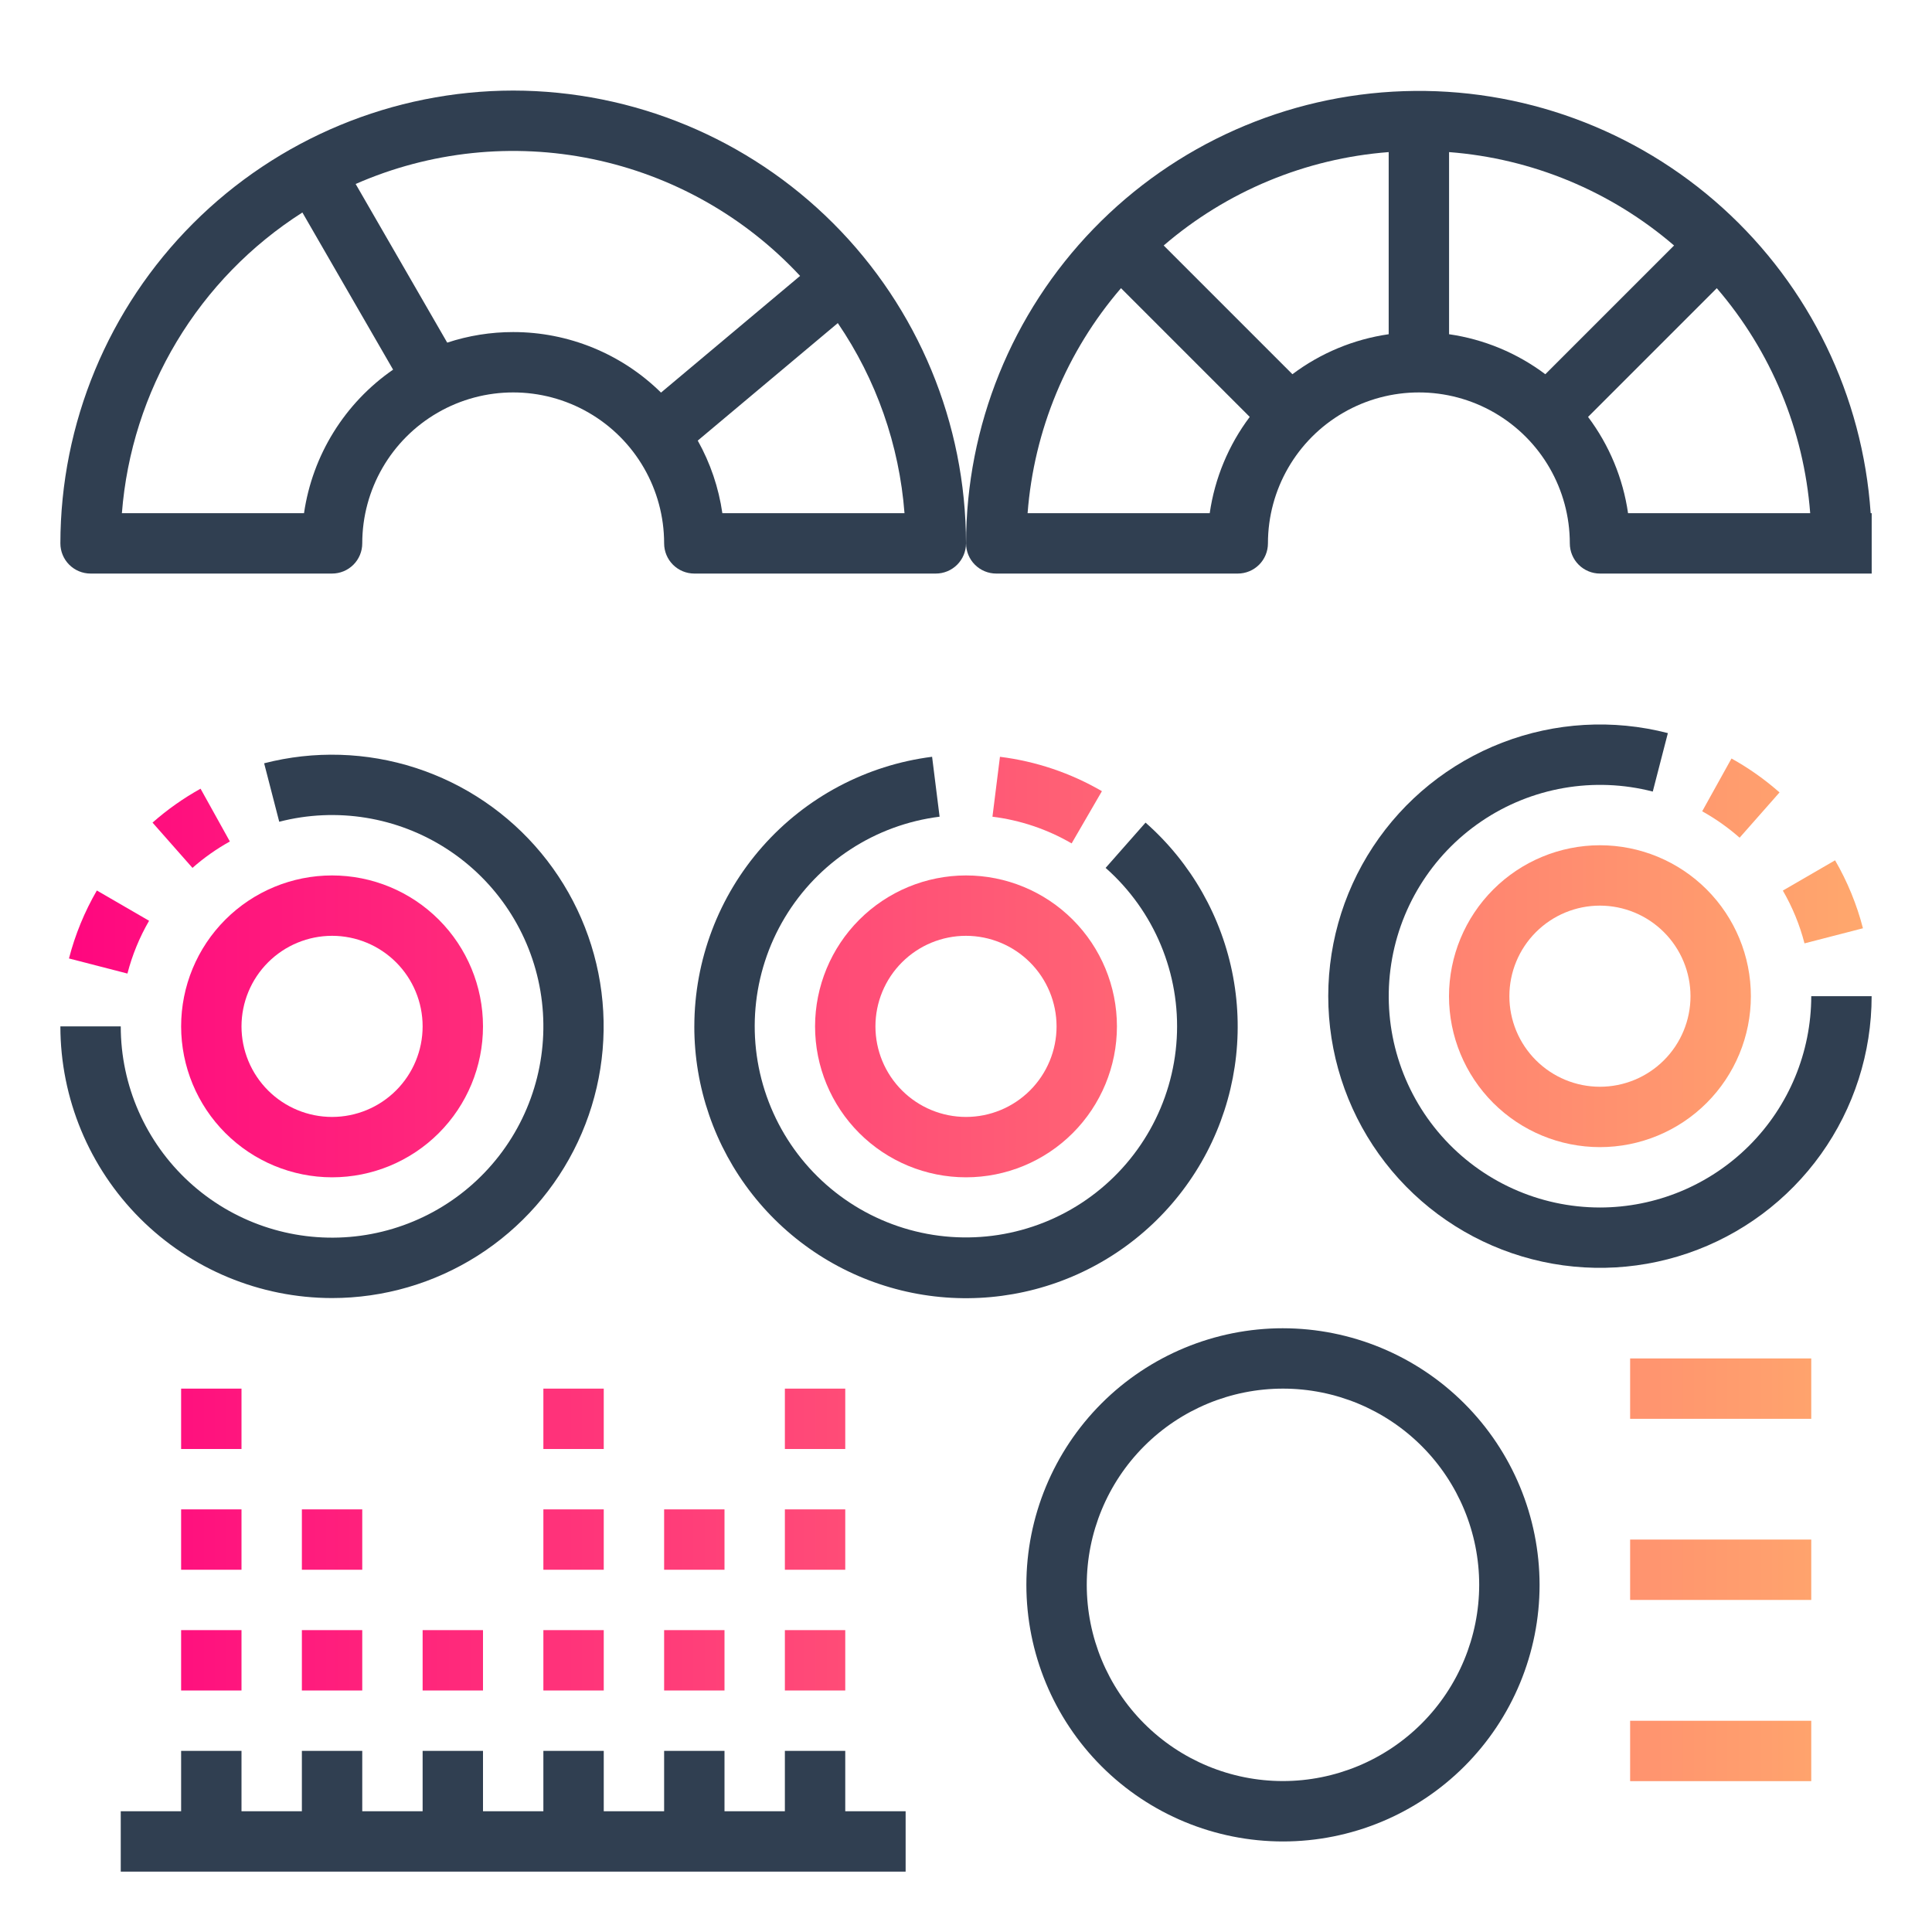
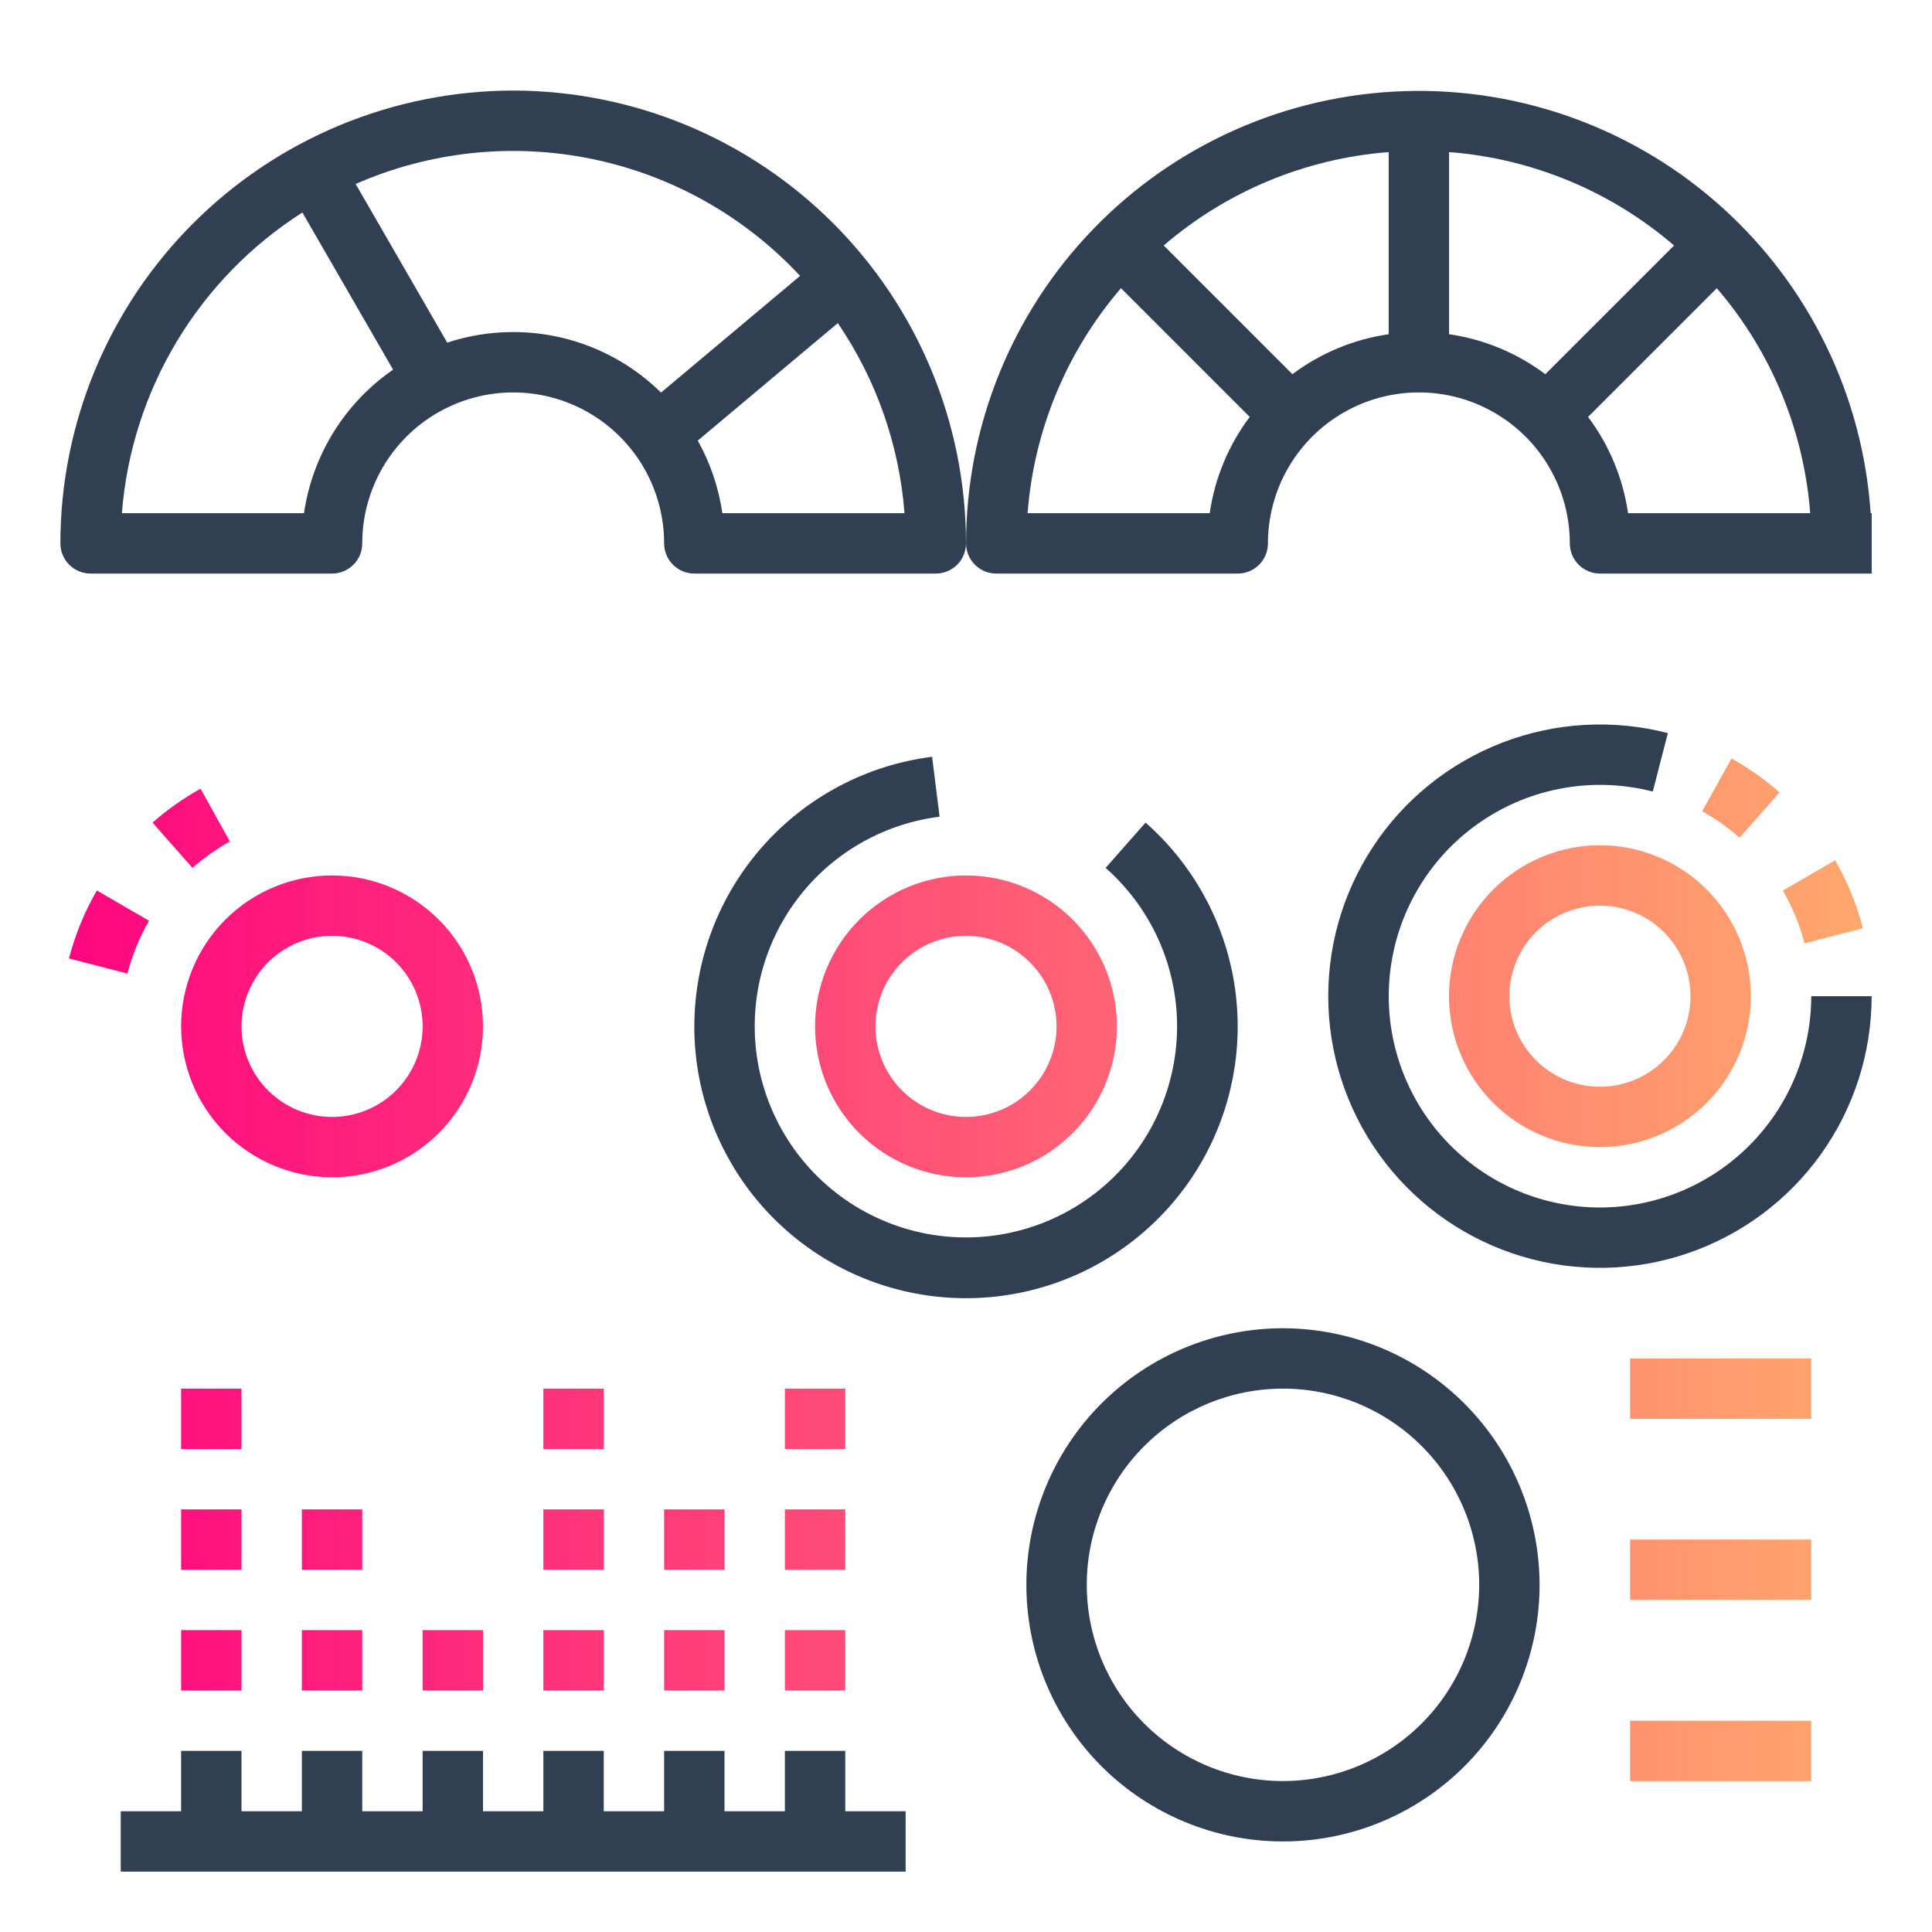
<svg xmlns="http://www.w3.org/2000/svg" xmlns:ns1="http://sodipodi.sourceforge.net/DTD/sodipodi-0.dtd" xmlns:ns2="http://www.inkscape.org/namespaces/inkscape" xmlns:xlink="http://www.w3.org/1999/xlink" width="1200pt" height="1200pt" version="1.1" viewBox="0 0 1200 1200" id="svg85009" ns1:docname="infographic-design.svg" ns2:version="1.2.2 (732a01da63, 2022-12-09, custom)">
  <defs id="defs85013">
    <linearGradient ns2:collect="always" id="linearGradient88494">
      <stop style="stop-color:#ff0080;stop-opacity:1;" offset="0" id="stop88490" />
      <stop style="stop-color:#ffad6c;stop-opacity:1;" offset="1" id="stop88492" />
    </linearGradient>
    <linearGradient ns2:collect="always" xlink:href="#linearGradient88494" id="linearGradient86227" x1="-1.084" y1="617.649" x2="1193.89" y2="617.649" gradientUnits="userSpaceOnUse" />
    <linearGradient ns2:collect="always" xlink:href="#linearGradient88494" id="linearGradient86229" x1="-1.084" y1="617.649" x2="1193.89" y2="617.649" gradientUnits="userSpaceOnUse" />
    <linearGradient ns2:collect="always" xlink:href="#linearGradient88494" id="linearGradient86231" x1="-1.084" y1="617.649" x2="1193.89" y2="617.649" gradientUnits="userSpaceOnUse" />
    <linearGradient ns2:collect="always" xlink:href="#linearGradient88494" id="linearGradient86233" x1="-1.084" y1="617.649" x2="1193.89" y2="617.649" gradientUnits="userSpaceOnUse" />
    <linearGradient ns2:collect="always" xlink:href="#linearGradient88494" id="linearGradient86235" x1="-1.084" y1="617.649" x2="1193.89" y2="617.649" gradientUnits="userSpaceOnUse" />
    <linearGradient ns2:collect="always" xlink:href="#linearGradient88494" id="linearGradient86237" x1="-1.084" y1="617.649" x2="1193.89" y2="617.649" gradientUnits="userSpaceOnUse" />
    <linearGradient ns2:collect="always" xlink:href="#linearGradient88494" id="linearGradient86239" x1="-1.084" y1="617.649" x2="1193.89" y2="617.649" gradientUnits="userSpaceOnUse" />
    <linearGradient ns2:collect="always" xlink:href="#linearGradient88494" id="linearGradient86241" x1="-1.084" y1="617.649" x2="1193.89" y2="617.649" gradientUnits="userSpaceOnUse" />
    <linearGradient ns2:collect="always" xlink:href="#linearGradient88494" id="linearGradient86243" x1="-1.084" y1="617.649" x2="1193.89" y2="617.649" gradientUnits="userSpaceOnUse" />
    <linearGradient ns2:collect="always" xlink:href="#linearGradient88494" id="linearGradient86245" x1="-1.084" y1="617.649" x2="1193.89" y2="617.649" gradientUnits="userSpaceOnUse" />
    <linearGradient ns2:collect="always" xlink:href="#linearGradient88494" id="linearGradient86247" x1="-1.084" y1="617.649" x2="1193.89" y2="617.649" gradientUnits="userSpaceOnUse" />
    <linearGradient ns2:collect="always" xlink:href="#linearGradient88494" id="linearGradient86249" x1="-1.084" y1="617.649" x2="1193.89" y2="617.649" gradientUnits="userSpaceOnUse" />
    <linearGradient ns2:collect="always" xlink:href="#linearGradient88494" id="linearGradient86251" x1="-1.084" y1="617.649" x2="1193.89" y2="617.649" gradientUnits="userSpaceOnUse" />
    <linearGradient ns2:collect="always" xlink:href="#linearGradient88494" id="linearGradient86253" x1="-1.084" y1="617.649" x2="1193.89" y2="617.649" gradientUnits="userSpaceOnUse" />
    <linearGradient ns2:collect="always" xlink:href="#linearGradient88494" id="linearGradient86255" x1="-1.084" y1="617.649" x2="1193.89" y2="617.649" gradientUnits="userSpaceOnUse" />
    <linearGradient ns2:collect="always" xlink:href="#linearGradient88494" id="linearGradient86257" x1="-1.084" y1="617.649" x2="1193.89" y2="617.649" gradientUnits="userSpaceOnUse" />
    <linearGradient ns2:collect="always" xlink:href="#linearGradient88494" id="linearGradient86259" x1="-1.084" y1="617.649" x2="1193.89" y2="617.649" gradientUnits="userSpaceOnUse" />
    <linearGradient ns2:collect="always" xlink:href="#linearGradient88494" id="linearGradient86261" x1="-1.084" y1="617.649" x2="1193.89" y2="617.649" gradientUnits="userSpaceOnUse" />
    <linearGradient ns2:collect="always" xlink:href="#linearGradient88494" id="linearGradient86263" x1="-1.084" y1="617.649" x2="1193.89" y2="617.649" gradientUnits="userSpaceOnUse" />
    <linearGradient ns2:collect="always" xlink:href="#linearGradient88494" id="linearGradient86265" x1="-1.084" y1="617.649" x2="1193.89" y2="617.649" gradientUnits="userSpaceOnUse" />
    <linearGradient ns2:collect="always" xlink:href="#linearGradient88494" id="linearGradient86267" x1="-1.084" y1="617.649" x2="1193.89" y2="617.649" gradientUnits="userSpaceOnUse" />
    <linearGradient ns2:collect="always" xlink:href="#linearGradient88494" id="linearGradient86269" x1="-1.084" y1="617.649" x2="1193.89" y2="617.649" gradientUnits="userSpaceOnUse" />
    <linearGradient ns2:collect="always" xlink:href="#linearGradient88494" id="linearGradient86271" x1="-1.084" y1="617.649" x2="1193.89" y2="617.649" gradientUnits="userSpaceOnUse" />
    <linearGradient ns2:collect="always" xlink:href="#linearGradient88494" id="linearGradient86273" x1="-1.084" y1="617.649" x2="1193.89" y2="617.649" gradientUnits="userSpaceOnUse" />
    <linearGradient ns2:collect="always" xlink:href="#linearGradient88494" id="linearGradient86275" x1="-1.084" y1="617.649" x2="1193.89" y2="617.649" gradientUnits="userSpaceOnUse" />
  </defs>
  <ns1:namedview id="namedview85011" pagecolor="#505050" bordercolor="#ffffff" borderopacity="1" ns2:showpageshadow="0" ns2:pageopacity="0" ns2:pagecheckerboard="1" ns2:deskcolor="#505050" ns2:document-units="pt" showgrid="false" ns2:zoom="0.59" ns2:cx="924.57627" ns2:cy="670.33898" ns2:window-width="2880" ns2:window-height="1657" ns2:window-x="0" ns2:window-y="0" ns2:window-maximized="1" ns2:current-layer="svg85009" />
  <g id="g85007">
    <path d="m318.75 56.25c-74.566 0.086-146.05 29.742-198.78 82.469s-82.383 124.21-82.469 198.78c0 4.973 1.977 9.742 5.492 13.258 3.516 3.516 8.285 5.492 13.258 5.492h150c4.973 0 9.742-1.977 13.258-5.492 3.516-3.516 5.492-8.285 5.492-13.258 0-33.492 17.867-64.441 46.875-81.191 29.008-16.746 64.742-16.746 93.75 0 29.008 16.75 46.875 47.699 46.875 81.191 0 4.973 1.977 9.742 5.492 13.258 3.516 3.516 8.285 5.492 13.258 5.492h150c4.973 0 9.742-1.977 13.258-5.492 3.516-3.516 5.492-8.285 5.492-13.258-0.086-74.566-29.742-146.05-82.469-198.78s-124.21-82.383-198.78-82.469zm-129.92 262.5h-113.12c2.938-37.688 14.594-74.18 34.051-106.59s46.176-59.859 78.059-80.176l56.34 97.613v-0.004c-30.023 20.746-50.066 53.047-55.332 89.16zm129.92-112.5c-13.922-0.008-27.754 2.207-40.977 6.562l-56.871-98.539c46.25-20.301 97.672-25.707 147.13-15.477 49.461 10.23 94.516 35.594 128.92 72.574l-86.379 72.473v0.004c-24.48-24.109-57.465-37.613-91.824-37.598zm129.92 112.5c-2.281-15.844-7.465-31.129-15.285-45.09l86.988-72.984c23.91 35.051 38.195 75.766 41.426 118.07z" fill="#303f51" fill-rule="evenodd" id="path84943" />
    <path d="m1161.9 318.75c-4.914-72.766-37.906-140.78-92.008-189.68-54.105-48.906-125.09-74.883-197.98-72.449-72.895 2.43-141.99 33.082-192.71 85.488-50.723 52.402-79.105 122.46-79.16 195.39 0 4.973 1.977 9.742 5.492 13.258 3.516 3.516 8.285 5.492 13.258 5.492h150c4.973 0 9.742-1.977 13.258-5.492 3.516-3.516 5.492-8.285 5.492-13.258 0-33.492 17.867-64.441 46.875-81.191 29.008-16.746 64.742-16.746 93.75 0 29.008 16.75 46.875 47.699 46.875 81.191 0 4.973 1.977 9.742 5.492 13.258 3.516 3.516 8.285 5.492 13.258 5.492h168.75v-37.5zm-523.64 0c3.949-51.578 24.273-100.55 58.012-139.76l79.961 79.961-0.004 0.004c-13.172 17.527-21.719 38.094-24.852 59.797zm164.49-86.312-79.961-79.957c39.215-33.734 88.18-54.059 139.75-58.008v113.12c-21.703 3.129-42.266 11.676-59.793 24.844zm97.293-24.844v-113.12c51.574 3.949 100.54 24.273 139.75 58.008l-79.961 79.957c-17.527-13.168-38.09-21.715-59.793-24.844zm111.17 111.16c-3.133-21.703-11.676-42.266-24.844-59.797l79.961-79.961-0.004-0.004c33.738 39.215 54.062 88.184 58.016 139.76z" fill="#303f51" fill-rule="evenodd" id="path84945" />
    <path d="m92.598 571.91-32.441-18.805v-0.004c-7.664 13.219-13.492 27.422-17.316 42.215l36.312 9.375c2.969-11.488 7.492-22.52 13.445-32.781z" fill="#303f51" fill-rule="evenodd" id="path84947" style="fill-opacity:1;fill:url(#linearGradient86233)" />
-     <path d="m206.25 806.25c32.027-0.012 63.391-9.141 90.422-26.312 27.035-17.176 48.621-41.688 62.242-70.676 13.621-28.988 18.711-61.25 14.676-93.023-4.035-31.773-17.031-61.742-37.465-86.402-20.434-24.664-47.465-43-77.934-52.871-30.465-9.871-63.113-10.867-94.129-2.875l9.375 36.309v0.004c35.562-9.184 73.344-3.047 104.17 16.922 30.828 19.969 51.875 51.941 58.035 88.148 6.16 36.207-3.133 73.34-25.625 102.38-22.488 29.035-56.113 47.324-92.711 50.414-36.598 3.094-72.82-9.289-99.863-34.141-27.043-24.852-42.438-59.898-42.441-96.625h-37.5c0.051 44.738 17.844 87.633 49.48 119.27s74.531 49.43 119.27 49.48z" fill="#303f51" fill-rule="evenodd" id="path84949" />
    <path d="m94.738 510.94 24.805 28.125c7.133-6.289 14.922-11.789 23.234-16.406l-18.207-32.785h0.004c-10.676 5.93-20.68 12.992-29.836 21.066z" fill="#303f51" fill-rule="evenodd" id="path84951" style="fill-opacity:1;fill:url(#linearGradient86235)" />
    <path d="m206.25 731.25c24.863 0 48.711-9.879 66.293-27.457 17.578-17.582 27.457-41.43 27.457-66.293s-9.879-48.711-27.457-66.293c-17.582-17.578-41.43-27.457-66.293-27.457s-48.711 9.879-66.293 27.457c-17.578 17.582-27.457 41.43-27.457 66.293 0.027 24.855 9.914 48.684 27.488 66.262 17.578 17.574 41.406 27.461 66.262 27.488zm0-150c14.918 0 29.227 5.926 39.773 16.477 10.551 10.547 16.477 24.855 16.477 39.773s-5.926 29.227-16.477 39.773c-10.547 10.551-24.855 16.477-39.773 16.477s-29.227-5.926-39.773-16.477c-10.551-10.547-16.477-24.855-16.477-39.773 0.016-14.914 5.949-29.211 16.496-39.754 10.543-10.547 24.84-16.48 39.754-16.496z" fill="#303f51" fill-rule="evenodd" id="path84953" style="fill-opacity:1;fill:url(#linearGradient86227)" />
    <path d="m1139.8 534.35-32.441 18.805v0.004c5.953 10.262 10.477 21.293 13.445 32.781l36.312-9.375c-3.824-14.793-9.652-28.996-17.316-42.215z" fill="#303f51" fill-rule="evenodd" id="path84955" style="fill-opacity:1;fill:url(#linearGradient86241)" />
    <path d="m993.75 750c-37.68-0.02-73.535-16.23-98.438-44.512-24.902-28.277-36.449-65.895-31.699-103.27 4.746-37.383 25.332-70.918 56.512-92.074s69.949-27.891 106.44-18.488l9.375-36.309v-0.004c-34.074-8.797-70.047-6.723-102.89 5.938-32.836 12.66-60.895 35.266-80.246 64.66-19.352 29.395-29.031 64.105-27.68 99.273 1.352 35.164 13.66 69.031 35.211 96.852 21.551 27.824 51.258 48.215 84.973 58.316 33.711 10.105 69.734 9.414 103.04-1.973 33.301-11.383 62.207-32.898 82.676-61.523 20.469-28.629 31.477-62.941 31.48-98.133h-37.5c-0.039 34.797-13.879 68.16-38.484 92.766s-57.969 38.445-92.766 38.484z" fill="#303f51" fill-rule="evenodd" id="path84957" />
    <path d="m1105.3 492.19c-9.156-8.078-19.16-15.145-29.836-21.074l-18.203 32.793c8.316 4.617 16.109 10.117 23.246 16.406z" fill="#303f51" fill-rule="evenodd" id="path84959" style="fill-opacity:1;fill:url(#linearGradient86239)" />
    <path d="m900 618.75c0 24.863 9.879 48.711 27.457 66.293 17.582 17.578 41.43 27.457 66.293 27.457s48.711-9.879 66.293-27.457c17.578-17.582 27.457-41.43 27.457-66.293s-9.879-48.711-27.457-66.293c-17.582-17.578-41.43-27.457-66.293-27.457-24.855 0.027-48.684 9.914-66.262 27.488-17.574 17.578-27.461 41.406-27.488 66.262zm150 0c0 14.918-5.926 29.227-16.477 39.773-10.547 10.551-24.855 16.477-39.773 16.477s-29.227-5.926-39.773-16.477c-10.551-10.547-16.477-24.855-16.477-39.773s5.926-29.227 16.477-39.773c10.547-10.551 24.855-16.477 39.773-16.477 14.914 0.016 29.211 5.949 39.754 16.496 10.547 10.543 16.48 24.84 16.496 39.754z" fill="#303f51" fill-rule="evenodd" id="path84961" style="fill-opacity:1;fill:url(#linearGradient86231)" />
    <path d="m431.25 637.5c-0.02 37.766 12.629 74.441 35.922 104.17 23.289 29.727 55.879 50.781 92.551 59.793 36.676 9.012 75.309 5.465 109.73-10.078 34.418-15.543 62.629-42.18 80.117-75.648 17.488-33.473 23.242-71.84 16.344-108.97-6.898-37.129-26.051-70.871-54.391-95.828l-24.801 28.125c30.219 26.664 46.508 65.738 44.168 105.97-2.336 40.234-23.039 77.16-56.145 100.14-33.105 22.98-74.938 29.473-113.45 17.598-38.512-11.871-69.43-40.789-83.848-78.422-14.418-37.633-10.738-79.809 9.984-114.38 20.719-34.566 56.18-57.688 96.168-62.707l-4.66-37.211c-40.766 5.176-78.25 25.031-105.43 55.852-27.188 30.82-42.207 70.492-42.25 111.59z" fill="#303f51" fill-rule="evenodd" id="path84963" />
-     <path d="m621.09 470.06-4.66 37.211c17.344 2.156 34.07 7.797 49.176 16.582l18.812-32.441h-0.004c-19.453-11.312-40.992-18.574-63.324-21.352z" fill="#303f51" fill-rule="evenodd" id="path84965" style="fill-opacity:1;fill:url(#linearGradient86237)" />
    <path d="m506.25 637.5c0 24.863 9.879 48.711 27.457 66.293 17.582 17.578 41.43 27.457 66.293 27.457s48.711-9.879 66.293-27.457c17.578-17.582 27.457-41.43 27.457-66.293s-9.879-48.711-27.457-66.293c-17.582-17.578-41.43-27.457-66.293-27.457-24.855 0.027-48.684 9.914-66.262 27.488-17.574 17.578-27.461 41.406-27.488 66.262zm150 0c0 14.918-5.926 29.227-16.477 39.773-10.547 10.551-24.855 16.477-39.773 16.477s-29.227-5.926-39.773-16.477c-10.551-10.547-16.477-24.855-16.477-39.773s5.926-29.227 16.477-39.773c10.547-10.551 24.855-16.477 39.773-16.477 14.914 0.016 29.211 5.949 39.754 16.496 10.547 10.543 16.48 24.84 16.496 39.754z" fill="#303f51" fill-rule="evenodd" id="path84967" style="fill-opacity:1;fill:url(#linearGradient86229)" />
    <path d="m112.5 862.5h37.5v37.5h-37.5z" fill="#303f51" fill-rule="evenodd" id="path84969" style="fill-opacity:1;fill:url(#linearGradient86243)" />
    <path d="m112.5 937.5h37.5v37.5h-37.5z" fill="#303f51" fill-rule="evenodd" id="path84971" style="fill-opacity:1;fill:url(#linearGradient86245)" />
    <path d="m112.5 1012.5h37.5v37.5h-37.5z" fill="#303f51" fill-rule="evenodd" id="path84973" style="fill-opacity:1;fill:url(#linearGradient86247)" />
    <path d="m262.5 1012.5h37.5v37.5h-37.5z" fill="#303f51" fill-rule="evenodd" id="path84975" style="fill-opacity:1;fill:url(#linearGradient86253)" />
    <path d="m412.5 1012.5h37.5v37.5h-37.5z" fill="#303f51" fill-rule="evenodd" id="path84977" style="fill-opacity:1;fill:url(#linearGradient86263)" />
    <path d="m412.5 1125h-37.5v-37.5h-37.5v37.5h-37.5v-37.5h-37.5v37.5h-37.5v-37.5h-37.5v37.5h-37.5v-37.5h-37.5v37.5h-37.5v37.5h487.5v-37.5h-37.5v-37.5h-37.5v37.5h-37.5v-37.5h-37.5z" fill="#303f51" fill-rule="evenodd" id="path84979" />
    <path d="m487.5 862.5h37.5v37.5h-37.5z" fill="#303f51" fill-rule="evenodd" id="path84981" style="fill-opacity:1;fill:url(#linearGradient86265)" />
    <path d="m487.5 937.5h37.5v37.5h-37.5z" fill="#303f51" fill-rule="evenodd" id="path84983" style="fill-opacity:1;fill:url(#linearGradient86267)" />
    <path d="m487.5 1012.5h37.5v37.5h-37.5z" fill="#303f51" fill-rule="evenodd" id="path84985" style="fill-opacity:1;fill:url(#linearGradient86269)" />
    <path d="m337.5 862.5h37.5v37.5h-37.5z" fill="#303f51" fill-rule="evenodd" id="path84987" style="fill-opacity:1;fill:url(#linearGradient86255)" />
    <path d="m337.5 937.5h37.5v37.5h-37.5z" fill="#303f51" fill-rule="evenodd" id="path84989" style="fill-opacity:1;fill:url(#linearGradient86257)" />
    <path d="m337.5 1012.5h37.5v37.5h-37.5z" fill="#303f51" fill-rule="evenodd" id="path84991" style="fill-opacity:1;fill:url(#linearGradient86259)" />
    <path d="m187.5 937.5h37.5v37.5h-37.5z" fill="#303f51" fill-rule="evenodd" id="path84993" style="fill-opacity:1;fill:url(#linearGradient86249)" />
    <path d="m187.5 1012.5h37.5v37.5h-37.5z" fill="#303f51" fill-rule="evenodd" id="path84995" style="fill-opacity:1;fill:url(#linearGradient86251)" />
    <path d="m412.5 937.5h37.5v37.5h-37.5z" fill="#303f51" fill-rule="evenodd" id="path84997" style="fill-opacity:1;fill:url(#linearGradient86261)" />
    <path d="m796.88 825c-42.27 0-82.805 16.793-112.7 46.68-29.887 29.891-46.68 70.426-46.68 112.7s16.793 82.805 46.68 112.7c29.891 29.887 70.426 46.68 112.7 46.68s82.805-16.793 112.7-46.68c29.887-29.891 46.68-70.426 46.68-112.7-0.047-42.254-16.855-82.766-46.734-112.64-29.875-29.879-70.387-46.688-112.64-46.734zm0 281.25c-32.324 0-63.324-12.84-86.18-35.695-22.855-22.855-35.695-53.855-35.695-86.18s12.84-63.324 35.695-86.18c22.855-22.855 53.855-35.695 86.18-35.695s63.324 12.84 86.18 35.695c22.855 22.855 35.695 53.855 35.695 86.18-0.035 32.312-12.891 63.289-35.738 86.137-22.848 22.848-53.824 35.703-86.137 35.738z" fill="#303f51" fill-rule="evenodd" id="path84999" />
    <path d="m1012.5 843.75h112.5v37.5h-112.5z" fill="#303f51" fill-rule="evenodd" id="path85001" style="fill-opacity:1;fill:url(#linearGradient86271)" />
    <path d="m1012.5 956.25h112.5v37.5h-112.5z" fill="#303f51" fill-rule="evenodd" id="path85003" style="fill-opacity:1;fill:url(#linearGradient86273)" />
    <path d="m1012.5 1068.8h112.5v37.5h-112.5z" fill="#303f51" fill-rule="evenodd" id="path85005" style="fill-opacity:1;fill:url(#linearGradient86275)" />
  </g>
</svg>